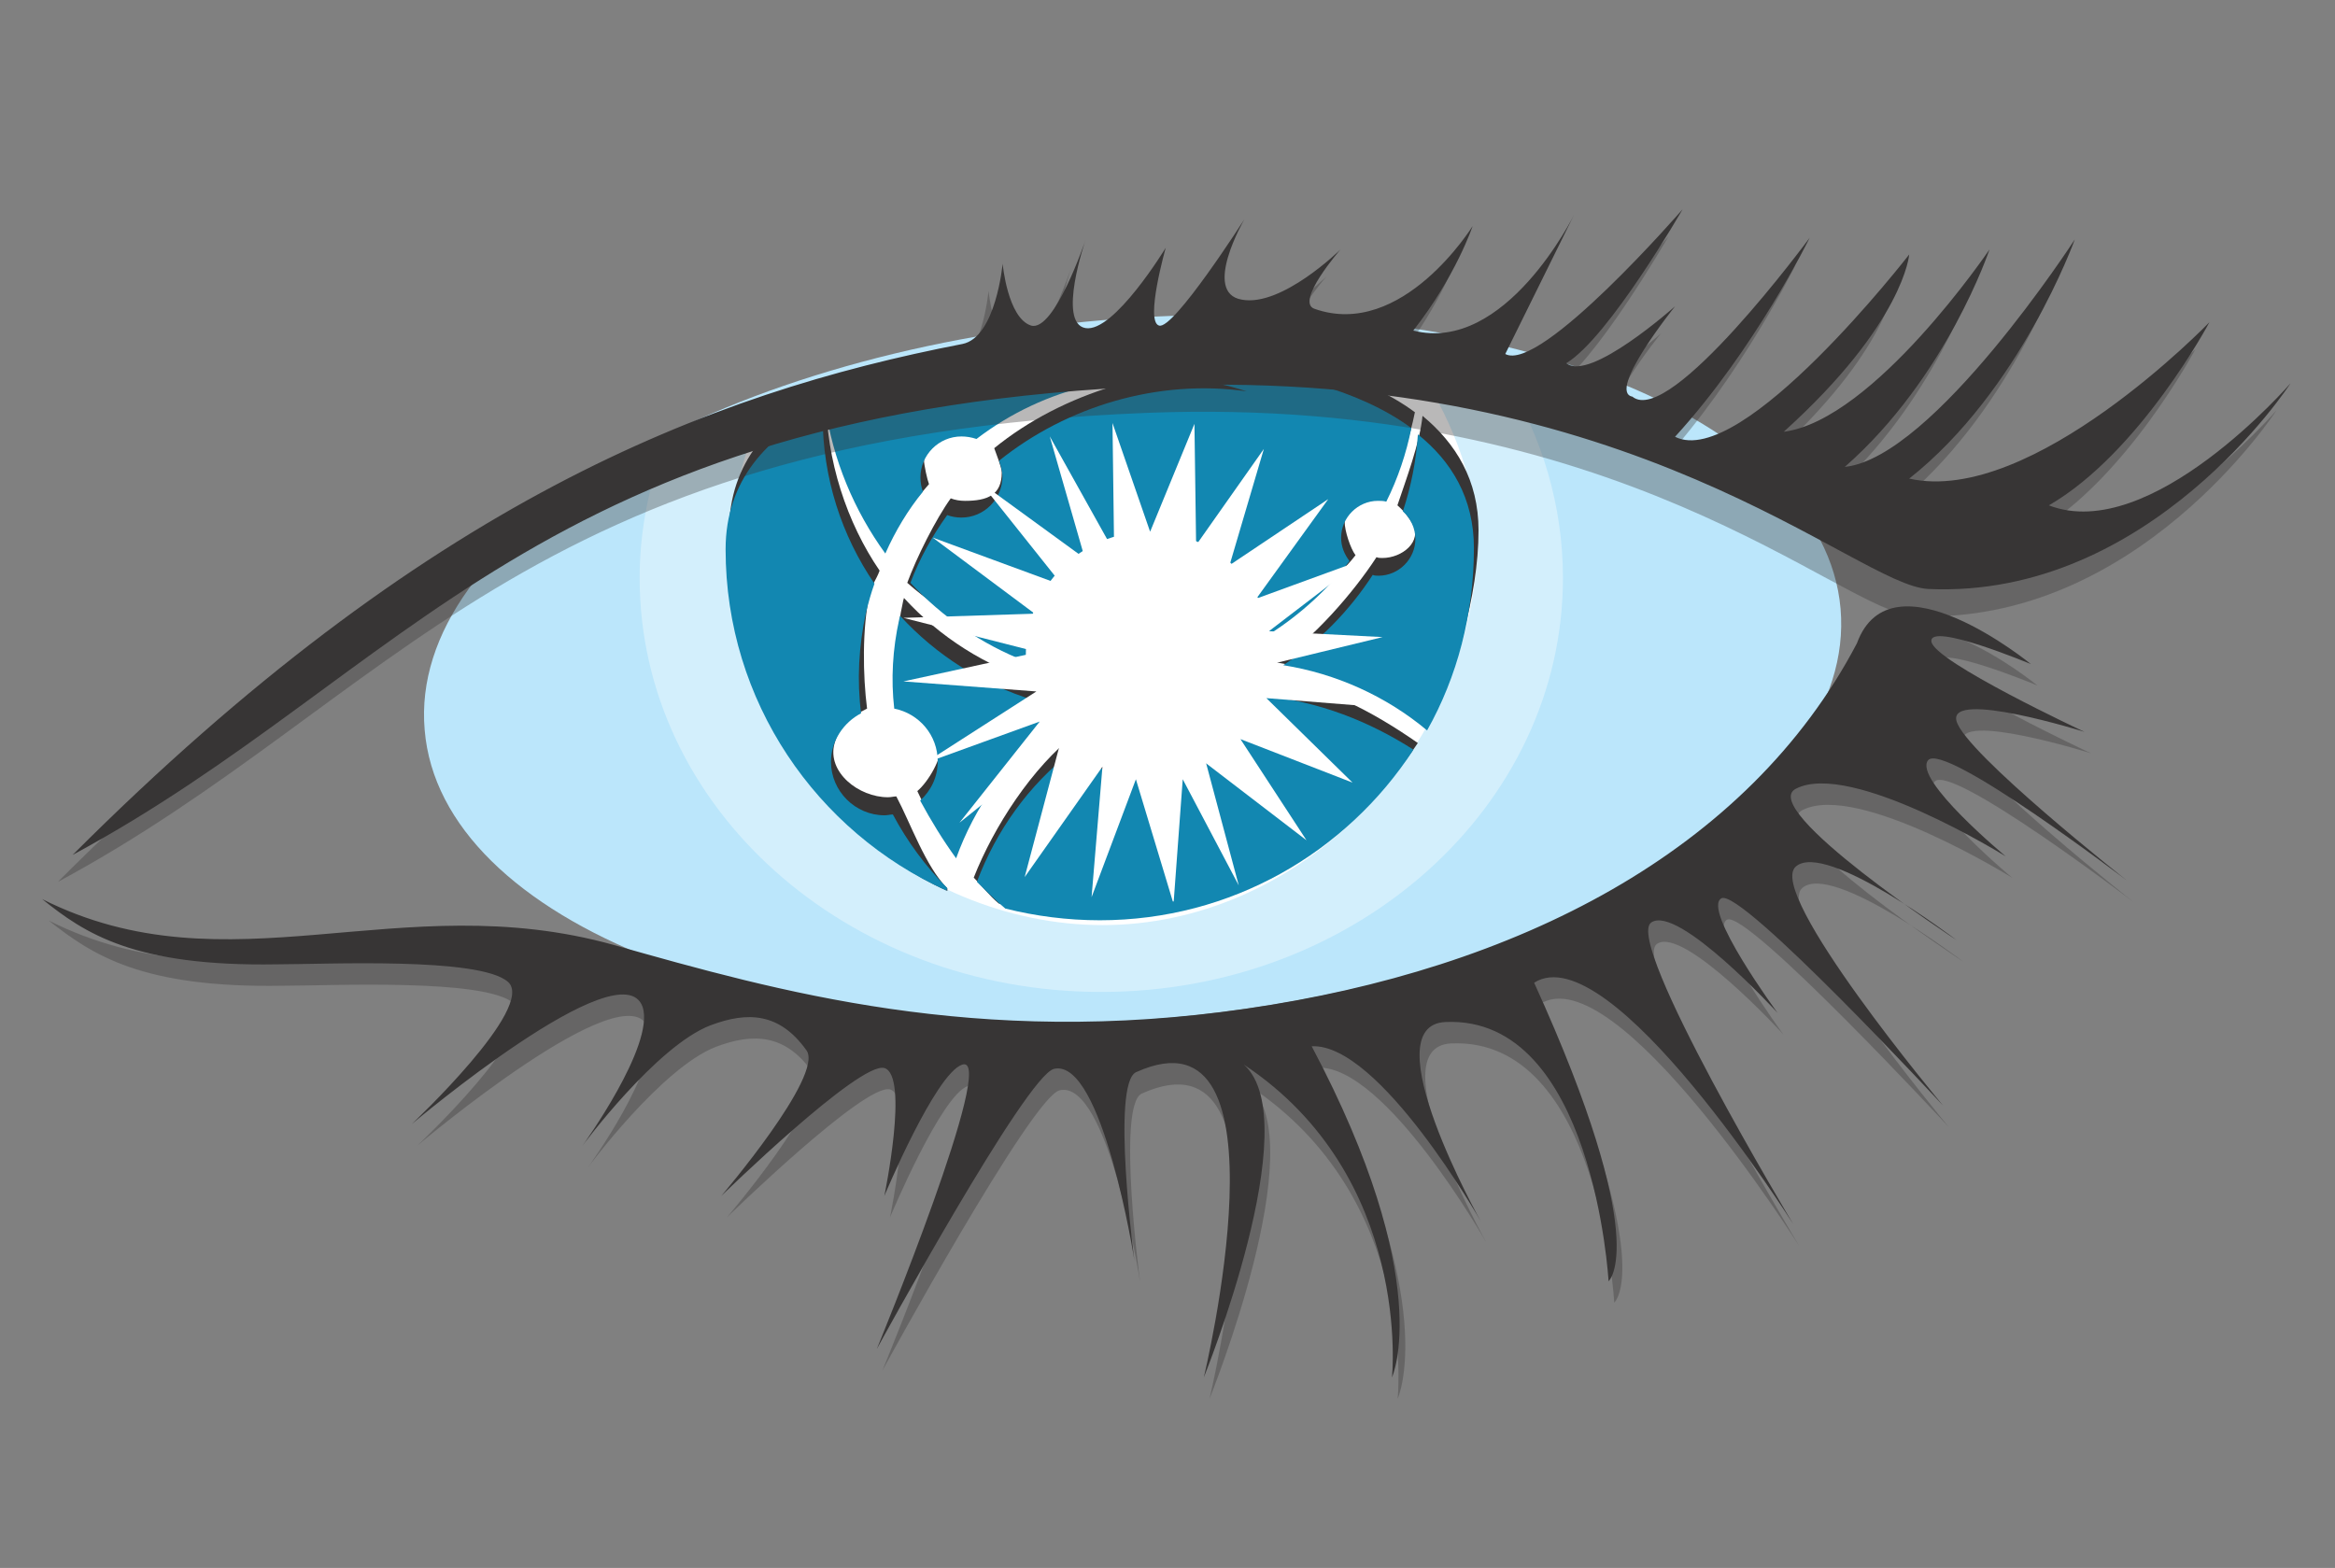
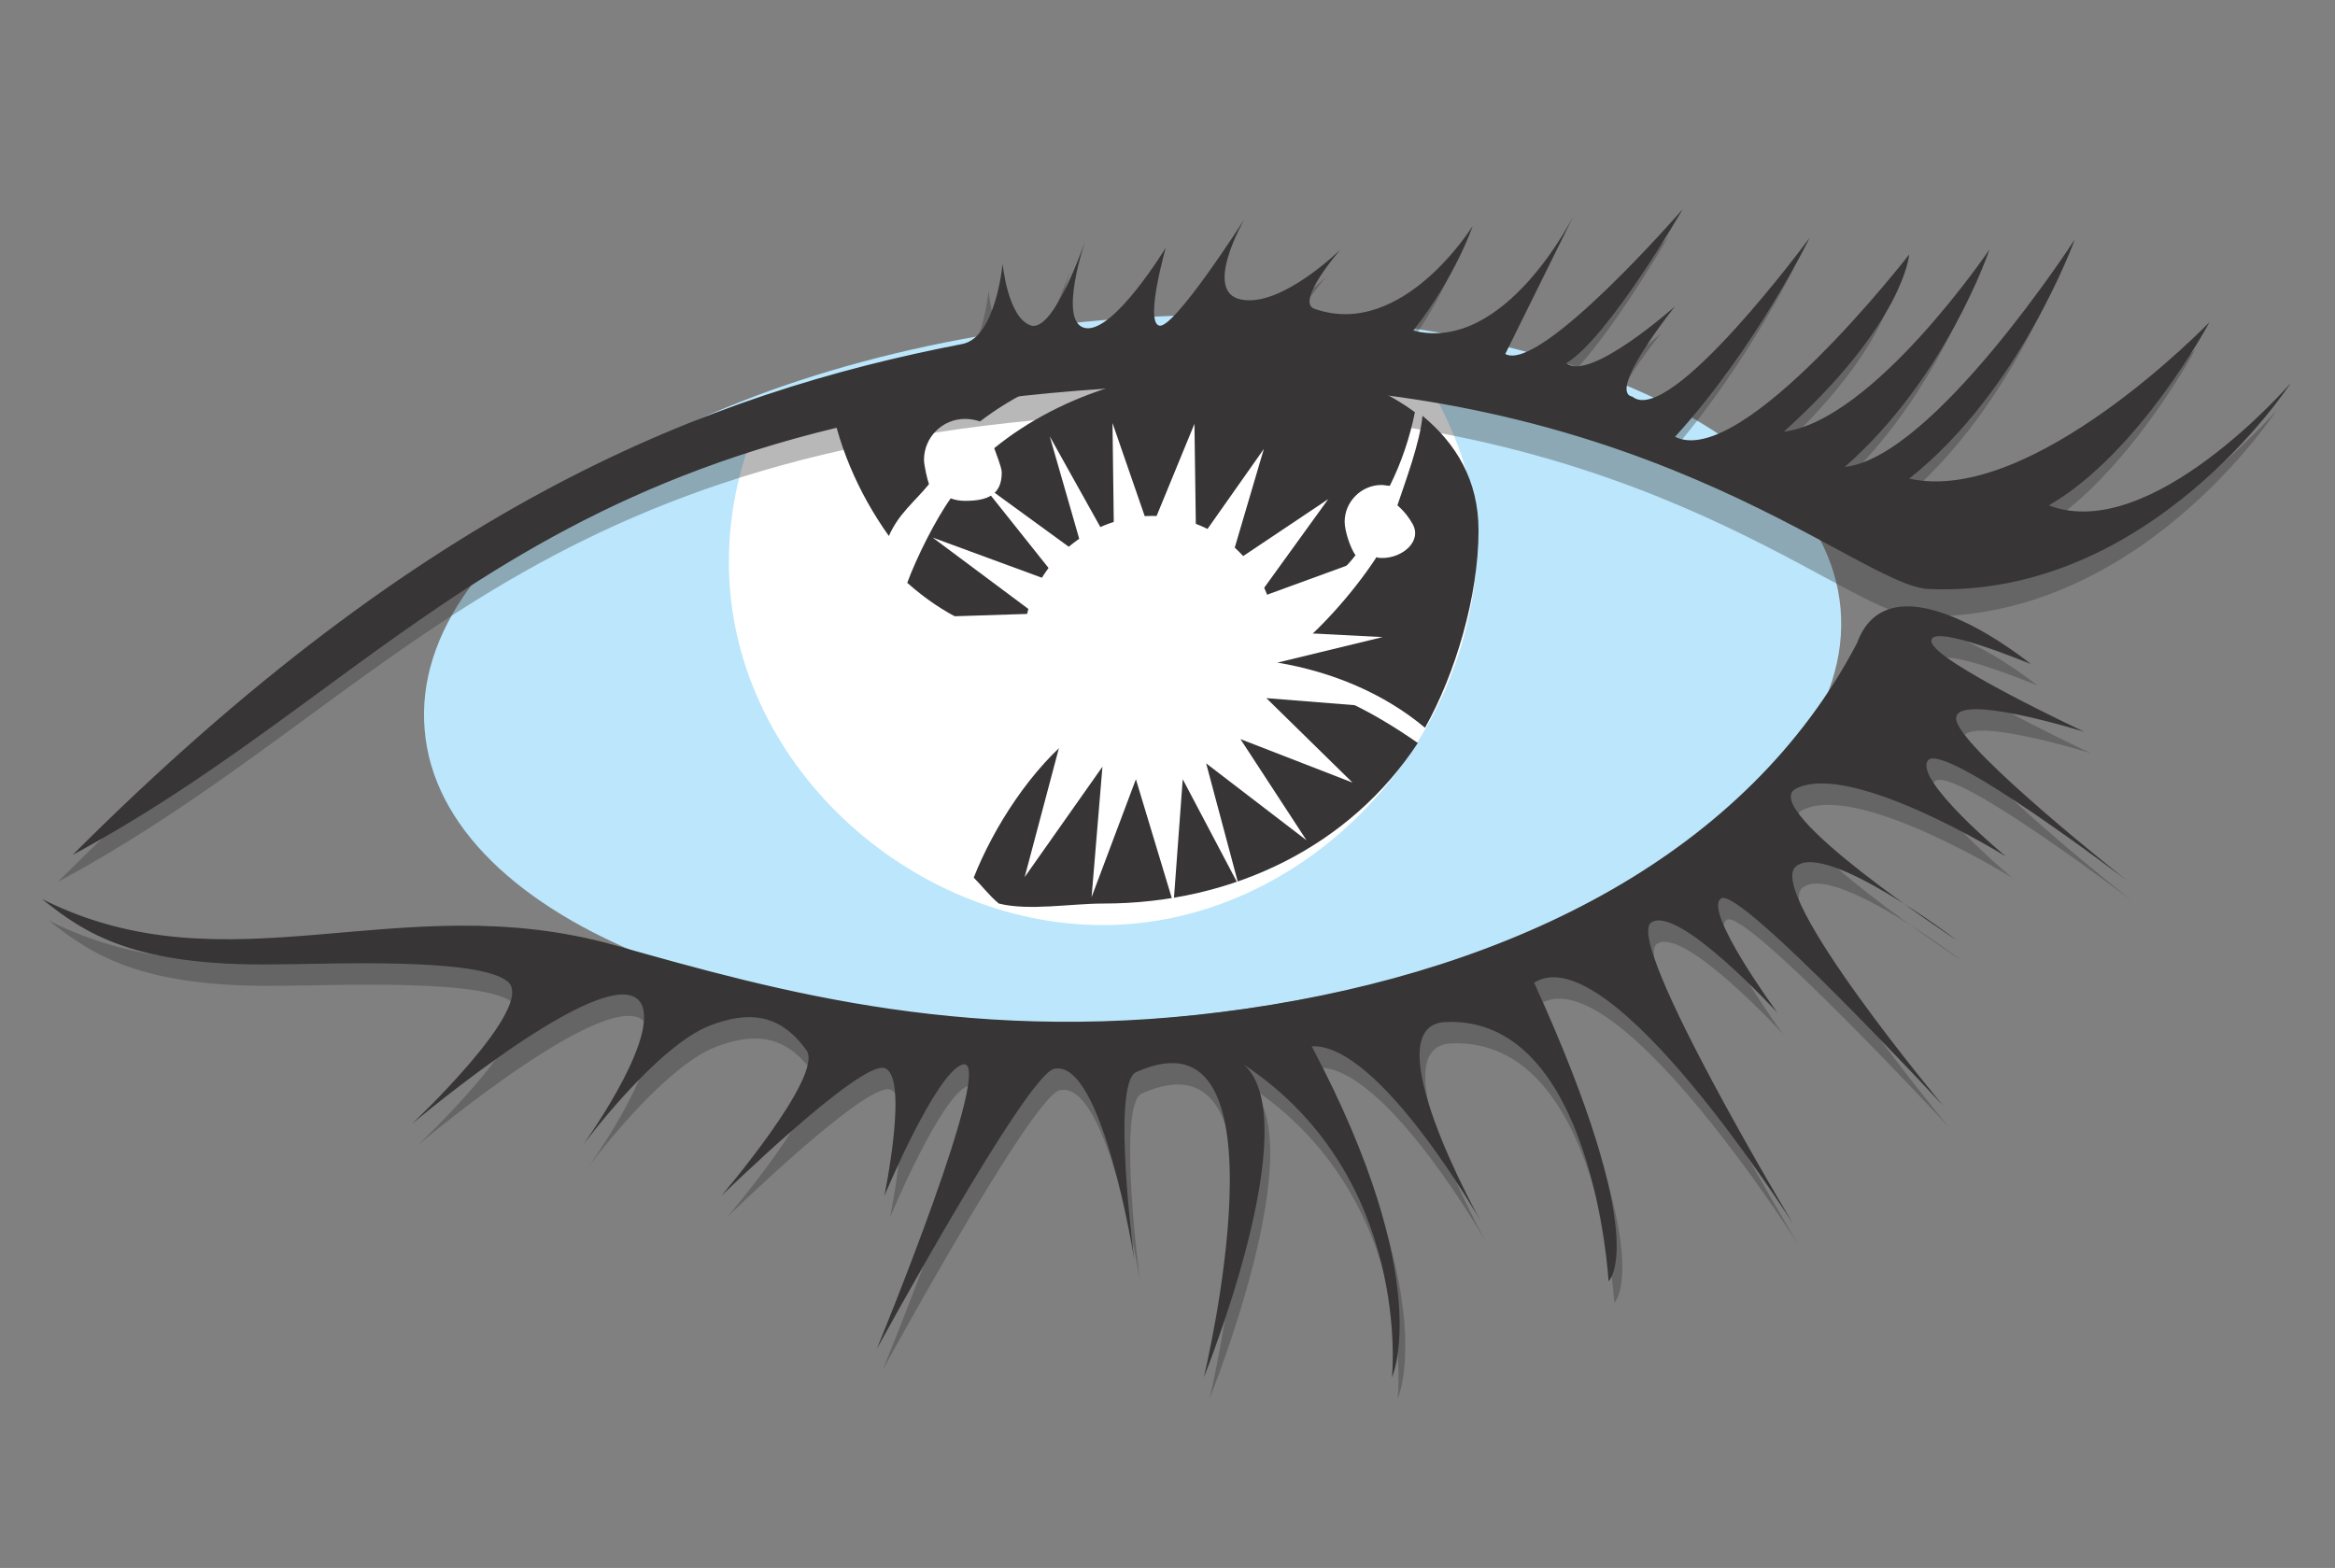
<svg xmlns="http://www.w3.org/2000/svg" xmlns:xlink="http://www.w3.org/1999/xlink" version="1.1" id="svg2816" x="0px" y="0px" viewBox="0 0 279.2 187.5" style="enable-background:new 0 0 279.2 187.5;" xml:space="preserve">
  <rect x="0" y="0" width="279.2" height="187.5" fill="#808080" stroke="none" />
  <style type="text/css">
	.st0{fill:none;}
	.st1{clip-path:url(#SVGID_2_);}
	.st2{fill:#BBE6FB;}
	.st3{clip-path:url(#SVGID_4_);}
	.st4{opacity:0.35;clip-path:url(#SVGID_6_);}
	.st5{fill:#FFFFFF;}
	.st6{clip-path:url(#SVGID_8_);}
	.st7{clip-path:url(#SVGID_10_);}
	.st8{fill:#373535;}
	.st9{clip-path:url(#SVGID_12_);}
	.st10{fill:#1287B1;}
	.st11{clip-path:url(#SVGID_14_);}
	.st12{clip-path:url(#SVGID_16_);}
	.st13{clip-path:url(#SVGID_18_);}
	.st14{opacity:0.35;clip-path:url(#SVGID_20_);}
	.st15{opacity:0.35;clip-path:url(#SVGID_22_);}
</style>
  <rect x="-43.6" y="-54.1" class="st0" width="765" height="990" />
  <g id="g2828">
    <g>
      <defs>
        <rect id="SVGID_1_" x="-43.6" y="-54.1" width="765" height="990" />
      </defs>
      <clipPath id="SVGID_2_">
        <use xlink:href="#SVGID_1_" style="overflow:visible;" />
      </clipPath>
      <g id="g2830" class="st1">
        <g id="g2836" transform="translate(210.878,690.483)">
          <path id="path2838" class="st2" d="M9.2-617.7c2,23.1-34.3,45-81.1,49c-46.8,4-86.3-11.4-88.2-34.5c-2-23.1,34.3-45,81.1-49      C-32.3-656.2,7.2-640.7,9.2-617.7" />
        </g>
      </g>
    </g>
  </g>
  <g id="g2840">
    <g>
      <defs>
        <rect id="SVGID_3_" x="-43.6" y="-54.1" width="765" height="990" />
      </defs>
      <clipPath id="SVGID_4_">
        <use xlink:href="#SVGID_3_" style="overflow:visible;" />
      </clipPath>
      <g id="g2842" class="st3">
        <g id="g2848">
          <g id="g2856">
            <g>
              <defs>
-                 <rect id="SVGID_5_" x="76.5" y="41" width="110.4" height="77.7" />
-               </defs>
+                 </defs>
              <clipPath id="SVGID_6_">
                <use xlink:href="#SVGID_5_" style="overflow:visible;" />
              </clipPath>
              <g id="g2858" class="st4">
                <g id="g2860" transform="translate(141.384,715.923)">
-                   <path id="path2862" class="st5" d="M-8.2-674.9c-17.8-0.3-38.7,6.8-54.2,13.4c-1.6,4.7-2.5,9.6-2.5,14.7          c0,27.4,24.7,49.5,55.2,49.5s55.2-22.2,55.2-49.5c0-8.7-2.5-16.8-6.8-23.9C26.2-672.5,9.1-674.6-8.2-674.9" />
+                   <path id="path2862" class="st5" d="M-8.2-674.9c-17.8-0.3-38.7,6.8-54.2,13.4c-1.6,4.7-2.5,9.6-2.5,14.7          c0,27.4,24.7,49.5,55.2,49.5s55.2-22.2,55.2-49.5c0-8.7-2.5-16.8-6.8-23.9" />
                </g>
              </g>
            </g>
          </g>
        </g>
      </g>
    </g>
  </g>
  <g id="g2864">
    <g>
      <defs>
        <rect id="SVGID_7_" x="-43.6" y="-54.1" width="765" height="990" />
      </defs>
      <clipPath id="SVGID_8_">
        <use xlink:href="#SVGID_7_" style="overflow:visible;" />
      </clipPath>
      <g id="g2866" class="st6">
        <g id="g2872" transform="translate(140.153,715.928)">
          <path id="path2874" class="st5" d="M-8.5-674.9c-9.9-0.6-26.9,4.5-41.1,9.7c-2.2,5.1-3.4,10.7-3.4,16.5      c0,24,21.7,43.4,44.7,43.4c22.8,0,43-19.5,44.7-43.4c0.5-7.8-2.1-15.1-5.9-21.5C15.9-672.8,0.3-674.4-8.5-674.9" />
        </g>
      </g>
    </g>
  </g>
  <g id="g2876">
    <g>
      <defs>
        <rect id="SVGID_9_" x="-43.6" y="-54.1" width="765" height="990" />
      </defs>
      <clipPath id="SVGID_10_">
        <use xlink:href="#SVGID_9_" style="overflow:visible;" />
      </clipPath>
      <g id="g2878" class="st7">
        <g id="g2884" transform="translate(119.882,697.495)">
          <path id="path2886" class="st8" d="M-13.6-633.4c1.2-2.7,3-4,4.8-6.2c-0.2-0.5-0.6-2.3-0.6-2.9c0-2.7,2.2-4.9,4.9-4.9      c0.6,0,1.2,0.1,1.8,0.3c8.1-6.2,18.7-8.8,29.4-6.5c1,0.2,1.9,0.5,2.9,0.8C19-654.2,7.1-650.5-1-643.9c0.2,0.6,0.9,2.3,0.9,2.9      c0,2.7-1.7,3.4-4.4,3.4c-0.6,0-1.2-0.1-1.7-0.3c-1.8,2.5-4.1,7.1-5.2,10.1c4.5,4,8.5,5.5,13.8,7.4c0-0.3,0.2-0.5,0.2-0.7      c0-8.1,7.2-14.7,15.3-14.7c7.3,0,13.3,5.3,14.5,12.2c3.6-2.3,7.2-4.1,9.8-7.5c-0.6-0.8-1.3-2.9-1.3-4c0-2.4,2-4.4,4.4-4.4      c0.3,0,0.7,0.1,1,0.1c1.4-2.8,2.4-5.8,3-8.8c-12.7-9.4-37.3-8.1-37.3-8.1s-19.6-1-32.8,5.4C-19.9-644.6-17.3-638.6-13.6-633.4" />
        </g>
        <g id="g2888" transform="translate(168.491,700.428)">
          <path id="path2890" class="st8" d="M-1.4-640c0.9,0.8,1.4,1.5,1.8,2.2c1.2,2.1-1.2,4.1-3.6,4.1c-0.2,0-0.5,0-0.7-0.1      c-2.8,4.3-7.6,9.8-11.9,12.6c6.6,1.1,12.8,3.7,17.7,7.8c3.6-6.4,6.4-15.7,6.4-23.6c0-6-2.7-10.4-6.7-13.7      C1.3-647.5-0.4-643-1.4-640" />
        </g>
        <g id="g2892" transform="translate(125.784,667.803)">
-           <path id="path2894" class="st8" d="M-12.1-566.6c2.2-6.1,7.6-10.7,12.7-14.9c-0.7-1-1.9-3.5-2.3-4.7c-6.2-1.9-11.7-5.4-16-10.1      c0,0.1-0.1,0.3-0.1,0.4c-0.8,3.6-1,7.2-0.6,10.7c3,0.6,5.2,3.2,5.2,6.3c0,1.9-1.6,4.6-2.9,5.7      C-14.7-570.2-13.7-568.8-12.1-566.6" />
-         </g>
+           </g>
        <g id="g2896" transform="translate(125.476,663.739)">
-           <path id="path2898" class="st8" d="M-12.2-557.5c-2.6-2.6-4.4-7.8-6.1-11c-0.3,0-0.6,0.1-1,0.1c-3.5,0-7.3-3-6.4-6.4      c0.5-1.9,1.8-3.2,3.9-4.2c-0.5-3.9-0.6-9.6,0.3-13.7c0.3-1.2,0.8-1.7,1.2-2.8c-3.9-5.7-6.4-13.2-6.4-20.7c0-0.3,0-0.5,0-0.8      c-6.6,3.3-11.6,8.5-11.6,16.8c0,18.2,10.5,36,26.1,43C-12.2-557.4-12.2-557.4-12.2-557.5" />
-         </g>
+           </g>
        <g id="g2900" transform="translate(156.131,683.851)">
          <path id="path2902" class="st8" d="M-4.5-602.7c-2,5.7-7.5,9.8-13.9,9.8c-3.4,0-6.6-1.2-9.1-3.2c-5.2,4-9.8,11.1-12.2,17.2      c1.1,1.1,1.8,2.1,3,3.1c3.6,0.9,8.6,0,12.5,0c15.7,0,29.6-7,37.6-19.2C8.1-598.7,1.8-602.1-4.5-602.7" />
        </g>
      </g>
    </g>
  </g>
  <g id="g2904">
    <g>
      <defs>
-         <rect id="SVGID_11_" x="-43.6" y="-54.1" width="765" height="990" />
-       </defs>
+         </defs>
      <clipPath id="SVGID_12_">
        <use xlink:href="#SVGID_11_" style="overflow:visible;" />
      </clipPath>
      <g id="g2906" class="st9">
        <g id="g2912" transform="translate(119.56,695.794)">
          <path id="path2914" class="st10" d="M-13.7-629.6c1.2-2.7,2.7-5.2,4.5-7.4c-0.2-0.5-0.3-1.1-0.3-1.7c0-2.7,2.2-4.9,4.9-4.9      c0.6,0,1.2,0.1,1.8,0.3c8.1-6.2,18.7-8.8,29.4-6.5c1,0.2,1.9,0.5,2.9,0.8c-10.6-1.5-21.5,1.8-29.6,8.3c0.2,0.6,0.4,1.2,0.4,1.9      c0,2.7-2.2,4.9-4.9,4.9c-0.6,0-1.2-0.1-1.7-0.3c-1.8,2.5-3.3,5.2-4.4,8.1c3.8,4.1,8.6,7.4,13.8,9.4c0-0.3,0-0.5,0-0.8      c0-8.1,6.6-14.7,14.7-14.7c7.3,0,13.3,5.3,14.5,12.2c3.6-2.3,6.9-5.3,9.5-8.7c-0.6-0.8-1-1.7-1-2.8c0-2.4,2-4.4,4.4-4.4      c0.3,0,0.7,0,1,0.1c1.4-2.8,2.4-5.8,3-8.8c-12.7-9.4-37.3-8.1-37.3-8.1s-19.6-1-32.8,5.4C-20-640.8-17.4-634.7-13.7-629.6" />
        </g>
        <g id="g2916" transform="translate(169.04,699.848)">
          <path id="path2918" class="st10" d="M-1.3-638.7c0.9,0.8,1.5,2,1.5,3.3c0,2.4-2,4.4-4.4,4.4c-0.2,0-0.5,0-0.7-0.1      c-2.8,4.3-6.4,8-10.7,10.8c6.3,1,12.3,3.7,17.2,7.8c3.6-6.4,5.6-13.9,5.6-21.8c0-6-2.7-10.4-6.7-13.6      C0.3-644.8-0.3-641.7-1.3-638.7" />
        </g>
        <g id="g2920" transform="translate(126.325,666.64)">
          <path id="path2922" class="st10" d="M-12-564c2.2-6.1,6-11.5,11.1-15.6c-0.7-1-1.4-2.1-1.8-3.3c-6.2-1.9-11.7-5.4-16-10.1      c0,0.1-0.1,0.3-0.1,0.4c-0.8,3.6-1,7.2-0.6,10.7c3,0.6,5.2,3.2,5.2,6.3c0,1.9-0.8,3.5-2.1,4.7C-15-568.5-13.6-566.2-12-564" />
        </g>
        <g id="g2924" transform="translate(125.462,663.798)">
          <path id="path2926" class="st10" d="M-12.2-557.6c-2.6-2.6-4.8-5.6-6.5-8.8c-0.3,0-0.6,0.1-1,0.1c-3.5,0-6.4-2.9-6.4-6.4      c0-2.5,1.5-4.7,3.6-5.8c-0.5-3.9-0.3-8,0.6-12.1c0.3-1.2,0.6-2.3,1-3.4c-3.9-5.7-6.2-12.6-6.2-20.1c0-0.3,0-0.5,0-0.8      c-6.6,3.3-11.6,8.5-11.6,16.8c0,18.2,10.9,33.8,26.4,40.8C-12.2-557.5-12.2-557.6-12.2-557.6" />
        </g>
        <g id="g2928" transform="translate(155.809,682.151)">
          <path id="path2930" class="st10" d="M-4.6-598.9c-2,5.7-7.5,9.8-13.9,9.8c-3.4,0-6.6-1.2-9.1-3.2c-5.2,4-9.1,9.5-11.4,15.6      c1.1,1.1,2.2,2.2,3.4,3.2c3.6,0.9,7.4,1.4,11.3,1.4c15.7,0,29.5-8.1,37.5-20.4C7.9-595.9,1.8-598.3-4.6-598.9" />
        </g>
      </g>
    </g>
  </g>
  <g id="g2932">
    <g>
      <defs>
        <rect id="SVGID_13_" x="-43.6" y="-54.1" width="765" height="990" />
      </defs>
      <clipPath id="SVGID_14_">
        <use xlink:href="#SVGID_13_" style="overflow:visible;" />
      </clipPath>
      <g id="g2934" class="st11">
        <g id="g2940">
          <g id="g2948">
            <g>
              <defs>
                <rect id="SVGID_15_" x="108" y="50.5" width="57.4" height="57.3" />
              </defs>
              <clipPath id="SVGID_16_">
                <use xlink:href="#SVGID_15_" style="overflow:visible;" />
              </clipPath>
              <g id="g2950" class="st12">
                <g id="g2952" transform="translate(156.222,685.187)">
                  <path id="path2954" class="st5" d="M-4.5-605.7L9.1-609l-13.6-0.7l11.1-8.5L-6-613.6l8.6-11.9l-11.8,7.9l4.1-13.9l-8.1,11.5          l-0.2-14.5l-5.3,12.9l-4.5-13l0.2,15.4l-7.7-13.8l4.2,14.6l-12.5-9.1l9.8,12.3l-15.5-5.7l12.2,9.1l-15.7,0.5l16.1,4.1          l-16.1,3.5l15.9,1.2l-13.4,8.6l13.8-5l-9.6,12.1l12.1-9.7l-4.3,16.2l9.3-13.2l-1.3,15.6l5.3-14.1l4.5,14.9l1.1-14.9          l6.7,12.7l-3.9-14.6L0-584.7l-7.9-12.1l13.4,5.2l-10.3-10.1l13.8,1.1L-4.5-605.7z" />
                </g>
              </g>
            </g>
          </g>
        </g>
      </g>
    </g>
  </g>
  <g>
    <defs>
      <rect id="SVGID_17_" x="-43.6" y="-54.1" width="765" height="990" />
    </defs>
    <clipPath id="SVGID_18_">
      <use xlink:href="#SVGID_17_" style="overflow:visible;" />
    </clipPath>
    <g id="g2958" class="st13">
      <g id="g2964">
        <g id="g2972">
          <g>
            <defs>
              <rect id="SVGID_19_" x="7" y="28.2" width="265.5" height="77.3" />
            </defs>
            <clipPath id="SVGID_20_">
              <use xlink:href="#SVGID_19_" style="overflow:visible;" />
            </clipPath>
            <g id="g2974" class="st14">
              <g id="g2976" transform="translate(40.403,664.37)">
                <path id="path2978" class="st8" d="M-33.5-558.9C8.7-601.1,42.4-614.1,73-620c4-0.8,4.8-9.6,4.8-9.6s0.6,6.5,3.4,7.4         c2.8,0.9,6.5-10.2,6.5-10.2s-3.4,9.9,0,10.5c3.4,0.6,9.6-9.6,9.6-9.6s-2.5,8.8-0.8,9.3c1.7,0.6,10.2-12.7,10.2-12.7         s-5.1,8.8-0.3,9.6c4.8,0.8,11.8-6,11.8-6s-5.5,6.3-3.1,7.1c10.5,3.7,18.9-9.9,18.9-9.9s-2,6-7.1,12.5         c11,2.8,19.2-13.8,19.2-13.8l-8.2,16.6c4.2,2.3,21.2-17.3,21.2-17.3s-8.8,15.3-13.9,18.4c2.8,2.3,13-6.8,13-6.8         s-8.2,10.2-5.1,10.8c4.5,3.7,21.2-19,21.2-19s-6.5,13.3-16.1,23.8c8,4,28-21.8,28-21.8s-0.6,8.2-15,21.2         c10.8-1.4,24.6-21.8,24.6-21.8s-5.1,15.3-17.3,26c10.6-1.1,27.5-27.2,27.5-27.2s-6.5,18.1-19.8,28.6         c14.7,3.3,35.9-18.7,35.9-18.7s-8.3,15.6-19.2,21.9c12.2,4.7,28.9-14.6,28.9-14.6s-16.7,25.8-43.3,24.6         c-8.7-0.4-35.1-26.5-91.7-24.3C22.3-612.1,6.5-580.4-33.5-558.9" />
              </g>
            </g>
          </g>
        </g>
      </g>
      <g id="g2980" transform="translate(41.786,666.933)">
        <path id="path2982" class="st8" d="M-33.1-564.7c42.2-42.2,75.9-55.2,106.4-61.1c4-0.8,4.8-9.6,4.8-9.6s0.6,6.5,3.4,7.4     c2.8,0.8,6.5-10.2,6.5-10.2s-3.4,9.9,0,10.5c3.4,0.6,9.6-9.6,9.6-9.6s-2.5,8.8-0.8,9.3c1.7,0.6,10.2-12.7,10.2-12.7     s-5.1,8.8-0.3,9.6c4.8,0.9,11.8-6,11.8-6s-5.5,6.3-3.1,7.1c10.5,3.7,18.9-9.9,18.9-9.9s-2,6-7.1,12.5c11,2.8,19.2-13.8,19.2-13.8     l-8.2,16.6c4.2,2.3,21.2-17.3,21.2-17.3s-8.8,15.3-13.9,18.4c2.8,2.3,13-6.8,13-6.8s-8.2,10.2-5.1,10.8c4.5,3.7,21.2-19,21.2-19     s-6.5,13.3-16.1,23.8c8,4,28-21.8,28-21.8s-0.6,8.2-15,21.2c10.8-1.4,24.6-21.8,24.6-21.8s-5.1,15.3-17.3,26     c10.6-1.1,27.5-27.2,27.5-27.2s-6.5,18.1-19.8,28.6c14.7,3.3,35.9-18.7,35.9-18.7s-8.3,15.6-19.2,21.9     c12.2,4.7,28.9-14.6,28.9-14.6s-16.7,25.8-43.3,24.6c-8.7-0.4-35.1-26.5-91.7-24.3C22.7-617.9,6.8-586.2-33.1-564.7" />
      </g>
    </g>
  </g>
  <g>
    <g id="g2986">
      <g id="g2992">
        <g id="g3000">
          <g>
            <defs>
              <rect id="SVGID_21_" x="5.8" y="75.1" width="249.2" height="92.3" />
            </defs>
            <clipPath id="SVGID_22_">
              <use xlink:href="#SVGID_21_" style="overflow:visible;" />
            </clipPath>
            <g id="g3002" class="st15">
              <g id="g3004" transform="translate(39.52,660.68)">
                <path id="path3006" class="st8" d="M-33.7-550.6c22.3,11.2,42.7-1.7,68.4,5.5c19.5,5.5,43.3,12.3,75.6,7.6         c32.3-4.7,59.9-18.7,73-43.7c4.1-11.2,20.8,2.5,20.8,2.5s-12.2-5.1-11.9-2.7c0.3,2.4,18.3,10.8,18.3,10.8s-16.3-5.1-15.3-1.3         c1,3.8,20.4,19.1,20.4,19.1s-21.9-16.7-23.8-14.4c-1.8,2.3,9.3,11.5,9.3,11.5s-18.5-11.5-25.1-8.1         c-4.7,2.4,19.2,18.1,19.2,18.1s-15.6-11.9-19.2-8.8c-3.7,3.1,17.5,28.6,17.5,28.6s-24.1-26-26.5-24.8         c-2.4,1.3,6.7,13.7,6.7,13.7s-11.9-13-15.1-10.8c-3.3,2.3,17,36.1,17,36.1s-21.9-34.7-31-28.9c14.2,31.2,8.9,35.7,8.9,35.7         s-1.8-31.8-19.5-31c-8.9,0.4,4.2,23.8,4.2,23.8s-12.1-21.3-20.2-20.9c14.9,28.1,9.6,39.6,9.6,39.6s2.5-24-17.7-37.4         c7.6,6.8-4.8,37.4-4.8,37.4s10.9-45.1-8.1-36.5c-3,1.4-0.2,22.5-0.2,22.5s-3.8-24.2-9.6-22.9c-3.3,0.7-21.2,33.5-21.2,33.5         s14.6-35.5,10.2-34c-3.2,1.1-9.3,15.7-9.3,15.7s3-14.4,0-15.3c-3-0.8-19.5,15.3-19.5,15.3s12.3-14.4,10.2-17.4         c-3.2-4.5-7-4.7-11.5-3c-6.5,2.5-15.3,14.4-15.3,14.4s8.7-12,7.2-16.6c-2.5-7.2-27.6,14-27.6,14s14.9-14,11.5-17         c-3.4-3-21.8-2.1-27.6-2.1C-22.6-542.5-28.5-546.5-33.7-550.6" />
              </g>
            </g>
          </g>
        </g>
      </g>
      <g id="g3008" transform="translate(38.841,662.718)">
        <path id="path3010" class="st8" d="M-33.8-555.2c22.3,11.2,42.7-1.7,68.4,5.5c19.5,5.5,43.3,12.3,75.6,7.6     c32.3-4.7,59.9-18.7,73-43.7c4.1-11.2,20.8,2.5,20.8,2.5s-12.2-5.1-11.9-2.7c0.3,2.4,18.3,10.8,18.3,10.8s-16.3-5.1-15.3-1.3     c1,3.8,20.4,19.1,20.4,19.1s-21.9-16.7-23.8-14.4c-1.8,2.3,9.3,11.5,9.3,11.5s-18.5-11.5-25.1-8.1c-4.7,2.4,19.2,18.1,19.2,18.1     s-15.6-11.9-19.2-8.8c-3.7,3.1,17.6,28.6,17.6,28.6s-24.1-26-26.5-24.8c-2.4,1.3,6.7,13.7,6.7,13.7s-11.9-13-15.1-10.8     c-3.3,2.3,17,36.1,17,36.1s-21.9-34.7-31-28.9c14.2,31.2,8.9,35.7,8.9,35.7s-1.8-31.8-19.5-31c-8.9,0.4,4.2,23.8,4.2,23.8     s-12.1-21.3-20.2-20.9c14.9,28.1,9.6,39.6,9.6,39.6s2.5-24-17.7-37.4c7.6,6.8-4.8,37.4-4.8,37.4s10.9-45.1-8.1-36.5     c-3,1.4-0.2,22.5-0.2,22.5s-3.8-24.2-9.6-22.9c-3.3,0.7-21.2,33.5-21.2,33.5s14.6-35.5,10.2-34c-3.2,1.1-9.3,15.7-9.3,15.7     s3-14.4,0-15.3c-3-0.8-19.5,15.3-19.5,15.3s12.3-14.4,10.2-17.4c-3.2-4.5-7-4.7-11.5-3c-6.5,2.5-15.3,14.4-15.3,14.4     s8.7-12,7.2-16.6c-2.5-7.2-27.6,14-27.6,14s14.9-14,11.5-17c-3.4-3-21.8-2.1-27.6-2.1C-22.8-547.1-28.7-551.1-33.8-555.2" />
      </g>
    </g>
  </g>
</svg>